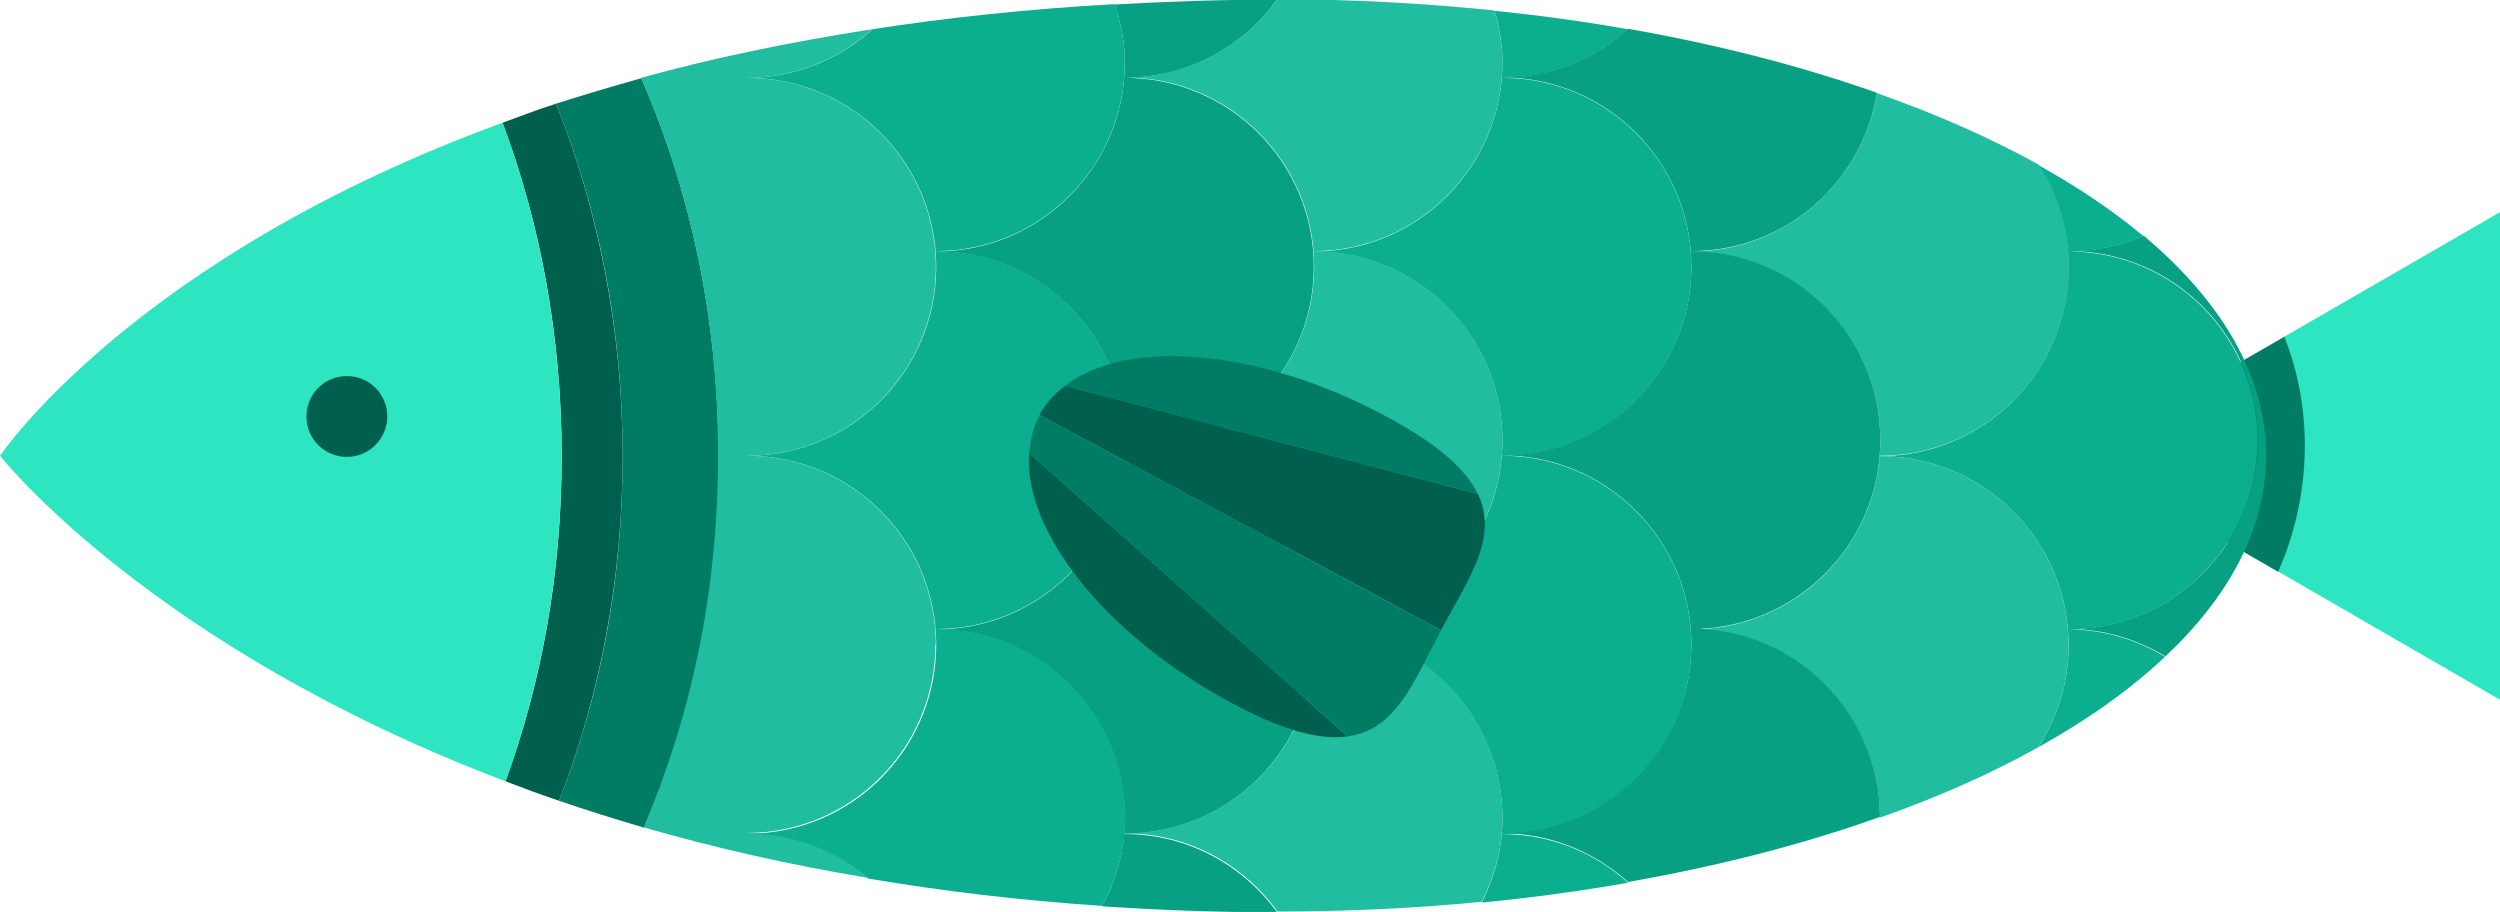
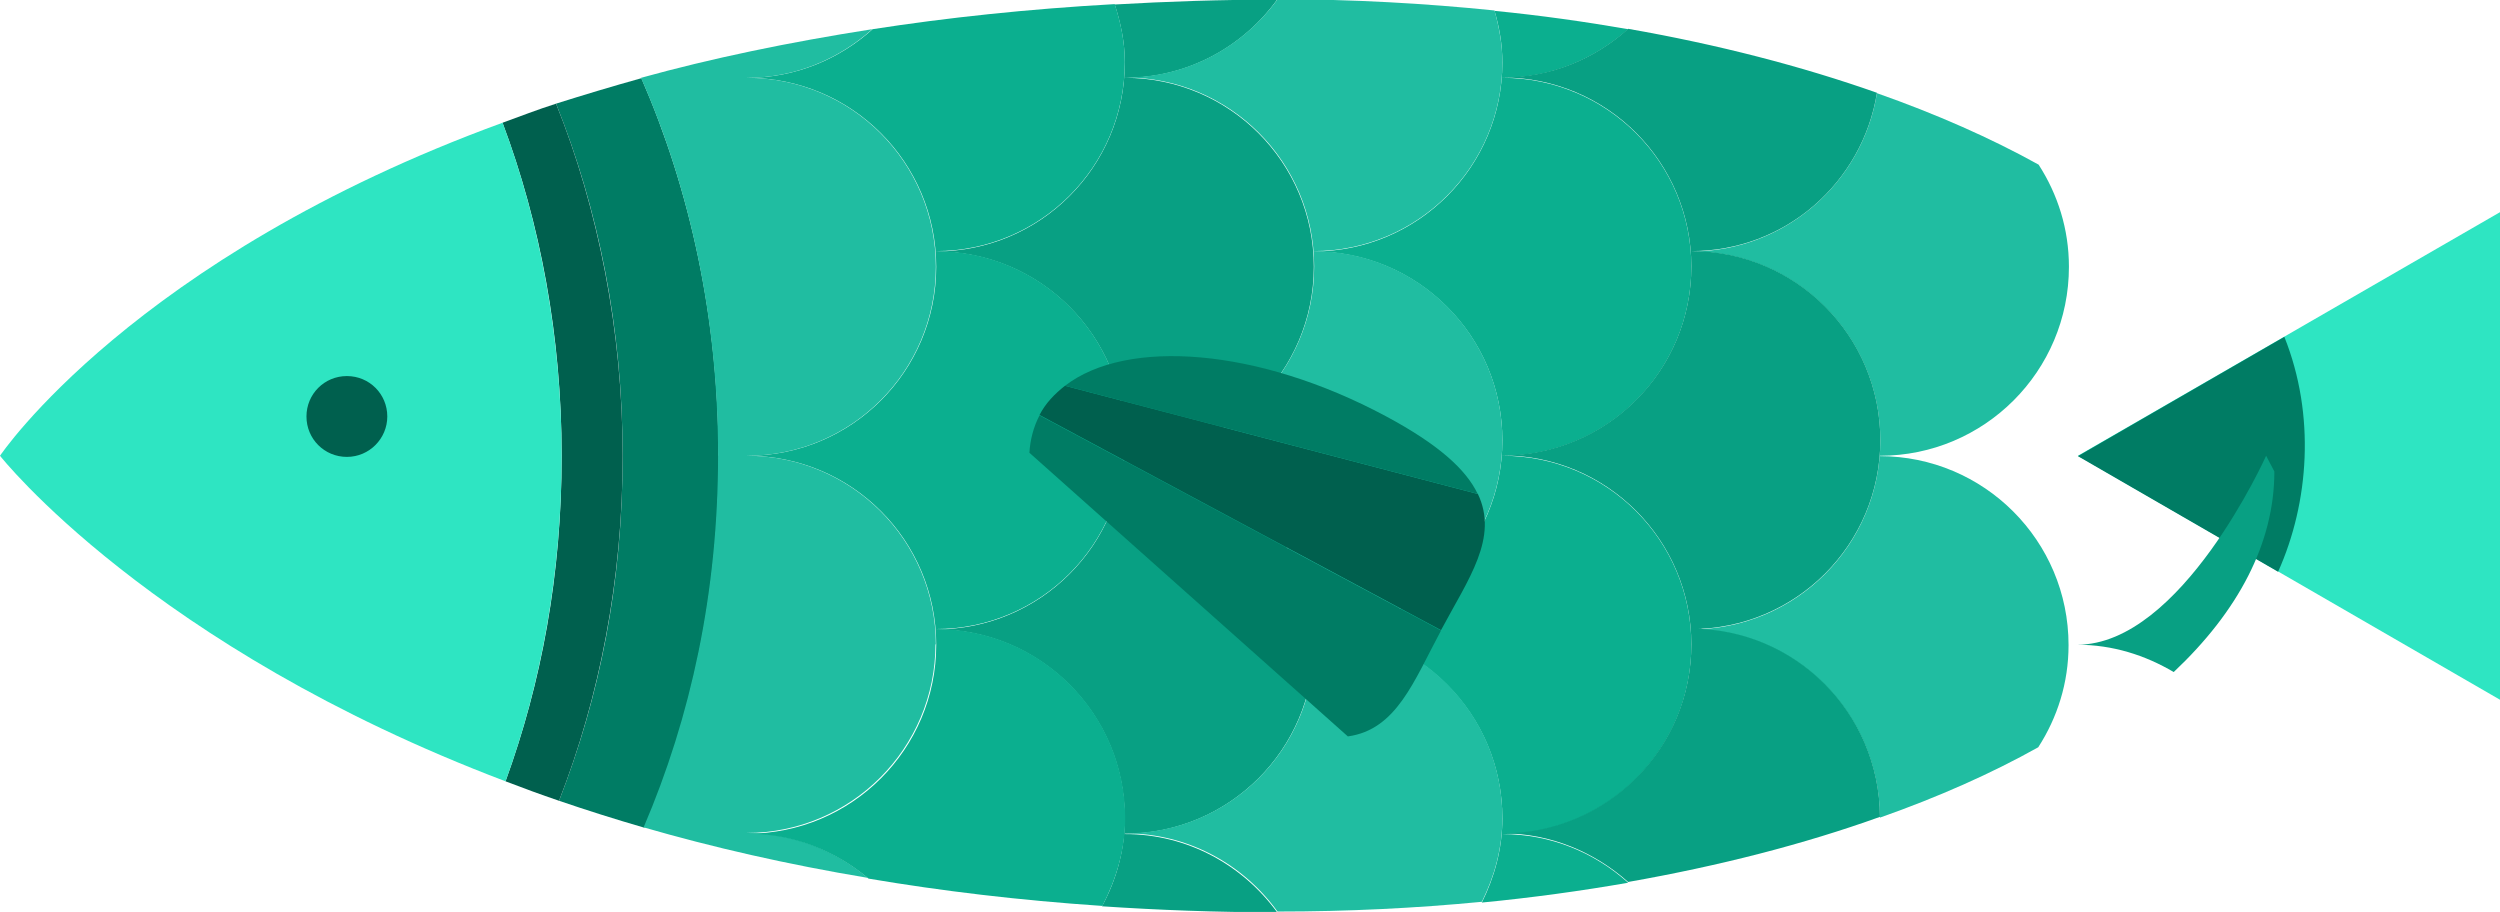
<svg xmlns="http://www.w3.org/2000/svg" id="Layer_2" data-name="Layer 2" viewBox="0 0 66.81 24.37">
  <defs>
    <style>
      .cls-1 {
        fill: #2ee5c2;
      }

      .cls-1, .cls-2, .cls-3, .cls-4, .cls-5, .cls-6 {
        stroke-width: 0px;
      }

      .cls-2 {
        fill: #00604e;
      }

      .cls-3 {
        fill: #20bda1;
      }

      .cls-4 {
        fill: #0baf8f;
      }

      .cls-5 {
        fill: #007c64;
      }

      .cls-6 {
        fill: #08a083;
      }
    </style>
  </defs>
  <g id="OBJECTS">
    <g>
      <polygon class="cls-1" points="55.53 12.18 66.81 18.7 66.81 5.67 55.53 12.18" />
      <path class="cls-5" d="M61.05,9l-5.52,3.19,5.35,3.09c.83-1.85,1-4.19.17-6.27Z" />
      <g>
        <path class="cls-5" d="M19.2,12.18c0-3.67-.76-7.11-2.06-10.09-.79.22-1.55.45-2.28.68,1.13,2.82,1.78,6.01,1.78,9.41s-.62,6.45-1.7,9.22c.73.25,1.49.49,2.28.72,1.27-2.95,1.99-6.33,1.99-9.94Z" />
        <path class="cls-2" d="M14.86,2.77c-.5.16-.96.34-1.43.51,1.01,2.69,1.58,5.71,1.58,8.9s-.54,6.06-1.5,8.7c.47.18.93.35,1.43.52,1.08-2.77,1.7-5.9,1.7-9.22s-.65-6.59-1.78-9.41Z" />
        <path class="cls-1" d="M0,12.18s4.01,5.1,13.51,8.7c.96-2.64,1.5-5.59,1.5-8.7s-.57-6.21-1.58-8.9C3.55,6.89,0,12.18,0,12.18Z" />
      </g>
      <g>
        <path class="cls-6" d="M30.06,22.28c2.79,0,5.05-2.26,5.05-5.05s-2.26-5.05-5.05-5.05c2.79,0,5.05-2.26,5.05-5.05s-2.26-5.05-5.05-5.05c1.68,0,3.16-.83,4.07-2.09-1.51,0-2.95.05-4.34.13.16.49.27,1.01.27,1.55,0,2.79-2.26,5.05-5.05,5.05,2.79,0,5.05,2.26,5.05,5.05s-2.26,5.05-5.05,5.05c2.79,0,5.05,2.26,5.05,5.05,0,.85-.23,1.65-.61,2.35,1.5.1,3.05.16,4.68.16-.92-1.26-2.39-2.09-4.07-2.09Z" />
        <path class="cls-3" d="M25.01,17.23c0-2.79-2.26-5.05-5.05-5.05,2.79,0,5.05-2.26,5.05-5.05s-2.26-5.05-5.05-5.05c1.29,0,2.46-.5,3.35-1.3-2.24.35-4.3.78-6.18,1.3,1.31,2.98,2.06,6.42,2.06,10.09s-.73,7-1.99,9.94c1.83.53,3.83.99,5.99,1.35-.88-.74-2-1.2-3.24-1.2,2.79,0,5.05-2.26,5.05-5.05Z" />
        <path class="cls-4" d="M25.01,16.81c2.79,0,5.05-2.26,5.05-5.05s-2.26-5.05-5.05-5.05c2.79,0,5.05-2.26,5.05-5.05,0-.54-.11-1.06-.27-1.55-2.32.13-4.47.36-6.47.67-.89.8-2.06,1.3-3.35,1.3,2.79,0,5.05,2.26,5.05,5.05s-2.26,5.05-5.05,5.05c2.79,0,5.05,2.26,5.05,5.05s-2.26,5.05-5.05,5.05c1.24,0,2.36.46,3.24,1.2,1.95.33,4.02.58,6.25.73.37-.71.61-1.5.61-2.35,0-2.79-2.26-5.05-5.05-5.05Z" />
        <path class="cls-4" d="M45.2,17.23c0-2.79-2.26-5.05-5.05-5.05,2.79,0,5.05-2.26,5.05-5.05s-2.26-5.05-5.05-5.05c1.29,0,2.46-.5,3.36-1.3-1.15-.2-2.35-.37-3.57-.49.13.44.21.9.21,1.38,0,2.79-2.26,5.05-5.05,5.05,2.79,0,5.05,2.26,5.05,5.05s-2.26,5.05-5.05,5.05c2.79,0,5.05,2.26,5.05,5.05,0,.81-.21,1.57-.55,2.25,1.34-.13,2.65-.31,3.91-.53-.89-.8-2.06-1.3-3.36-1.3,2.79,0,5.05-2.26,5.05-5.05Z" />
        <path class="cls-3" d="M35.1,16.81c2.79,0,5.05-2.26,5.05-5.05s-2.26-5.05-5.05-5.05c2.79,0,5.05-2.26,5.05-5.05,0-.48-.09-.94-.21-1.38-1.86-.19-3.8-.3-5.79-.3,0,0,0,0-.01,0-.92,1.26-2.39,2.09-4.07,2.09,2.79,0,5.05,2.26,5.05,5.05s-2.26,5.05-5.05,5.05c2.79,0,5.05,2.26,5.05,5.05s-2.26,5.05-5.05,5.05c1.68,0,3.16.83,4.07,2.09,0,0,0,0,.01,0,1.87,0,3.69-.09,5.45-.26.34-.68.55-1.43.55-2.25,0-2.79-2.26-5.05-5.05-5.05Z" />
-         <path class="cls-6" d="M60.56,12.18c0-2.13-1.19-4.13-3.27-5.88-.61.26-1.29.41-2,.41,2.79,0,5.05,2.26,5.05,5.05s-2.26,5.05-5.05,5.05c.95,0,1.82.28,2.58.73,1.72-1.62,2.69-3.44,2.69-5.36Z" />
-         <path class="cls-4" d="M60.33,11.77c0-2.79-2.26-5.05-5.05-5.05.71,0,1.38-.15,2-.41-.81-.68-1.75-1.31-2.81-1.9.51.79.81,1.72.81,2.73,0,2.79-2.26,5.05-5.05,5.05,2.79,0,5.05,2.26,5.05,5.05,0,1.01-.3,1.94-.81,2.73,1.33-.74,2.47-1.55,3.39-2.42-.76-.45-1.63-.73-2.58-.73,2.79,0,5.05-2.26,5.05-5.05Z" />
+         <path class="cls-6" d="M60.56,12.18s-2.26,5.05-5.05,5.05c.95,0,1.82.28,2.58.73,1.72-1.62,2.69-3.44,2.69-5.36Z" />
        <path class="cls-3" d="M50.24,12.18c2.79,0,5.05-2.26,5.05-5.05,0-1.01-.3-1.94-.81-2.73-1.28-.71-2.73-1.35-4.32-1.91-.39,2.39-2.46,4.23-4.96,4.23,2.79,0,5.05,2.26,5.05,5.05s-2.26,5.05-5.05,5.05c2.78,0,5.03,2.25,5.04,5.03,1.56-.55,2.98-1.18,4.23-1.88.51-.79.81-1.72.81-2.73,0-2.79-2.26-5.05-5.05-5.05Z" />
        <path class="cls-6" d="M45.2,16.81c2.79,0,5.05-2.26,5.05-5.05s-2.26-5.05-5.05-5.05c2.51,0,4.57-1.83,4.96-4.23-2.01-.71-4.25-1.29-6.65-1.71-.89.8-2.06,1.3-3.36,1.3,2.79,0,5.05,2.26,5.05,5.05s-2.26,5.05-5.05,5.05c2.79,0,5.05,2.26,5.05,5.05s-2.26,5.05-5.05,5.05c1.29,0,2.46.5,3.36,1.3,2.44-.43,4.7-1.01,6.73-1.74-.01-2.78-2.26-5.03-5.04-5.03Z" />
      </g>
      <path class="cls-2" d="M10.35,11.13c0,.59-.48,1.08-1.08,1.08s-1.08-.48-1.08-1.08.48-1.08,1.08-1.08,1.08.48,1.08,1.08Z" />
      <g>
        <path class="cls-2" d="M39.49,13.2l-11.03-2.89c-.28.22-.52.47-.68.78l10.73,5.75c.73-1.37,1.55-2.47.98-3.65Z" />
        <path class="cls-5" d="M37.03,11.12c-3.4-1.82-6.91-2.09-8.57-.81l11.03,2.89c-.31-.65-1.04-1.32-2.46-2.08Z" />
        <path class="cls-5" d="M38.51,16.85l-10.73-5.75c-.16.31-.25.65-.27,1l8.51,7.58c1.3-.18,1.76-1.47,2.49-2.83Z" />
-         <path class="cls-2" d="M27.5,12.1c-.15,2.09,2.02,4.87,5.42,6.69,1.41.76,2.38.99,3.09.89l-8.51-7.58Z" />
      </g>
    </g>
  </g>
</svg>